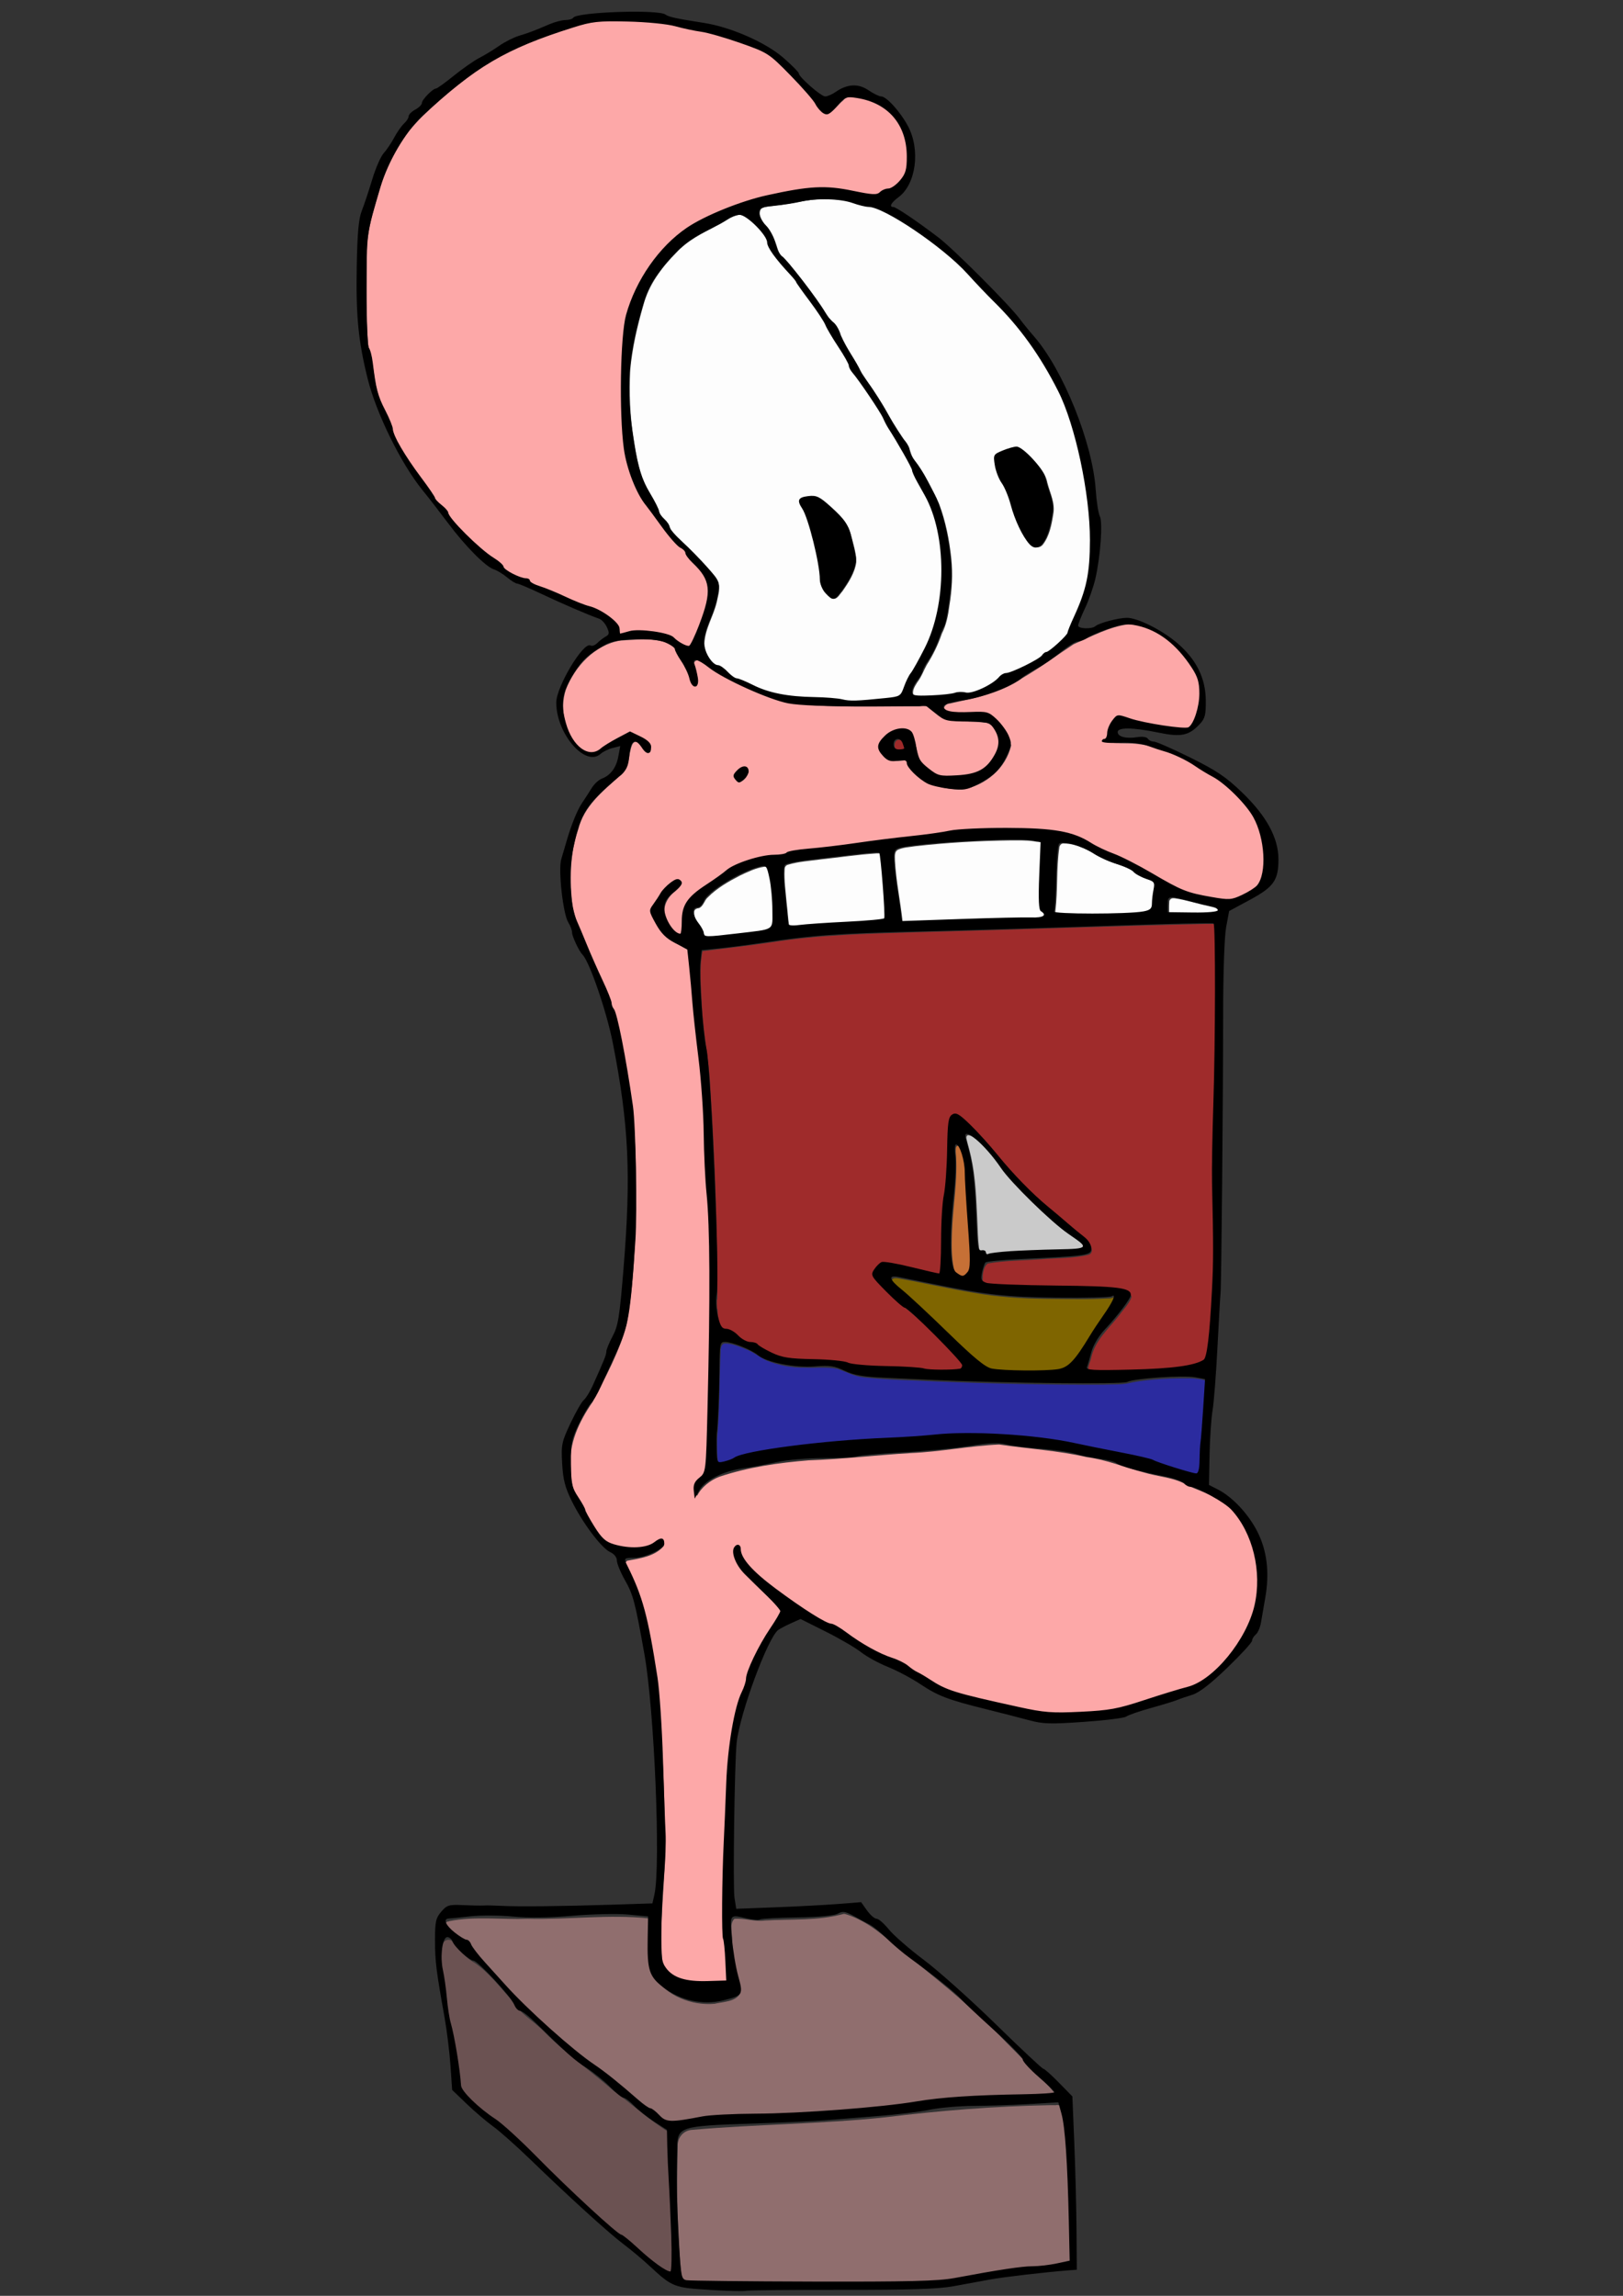
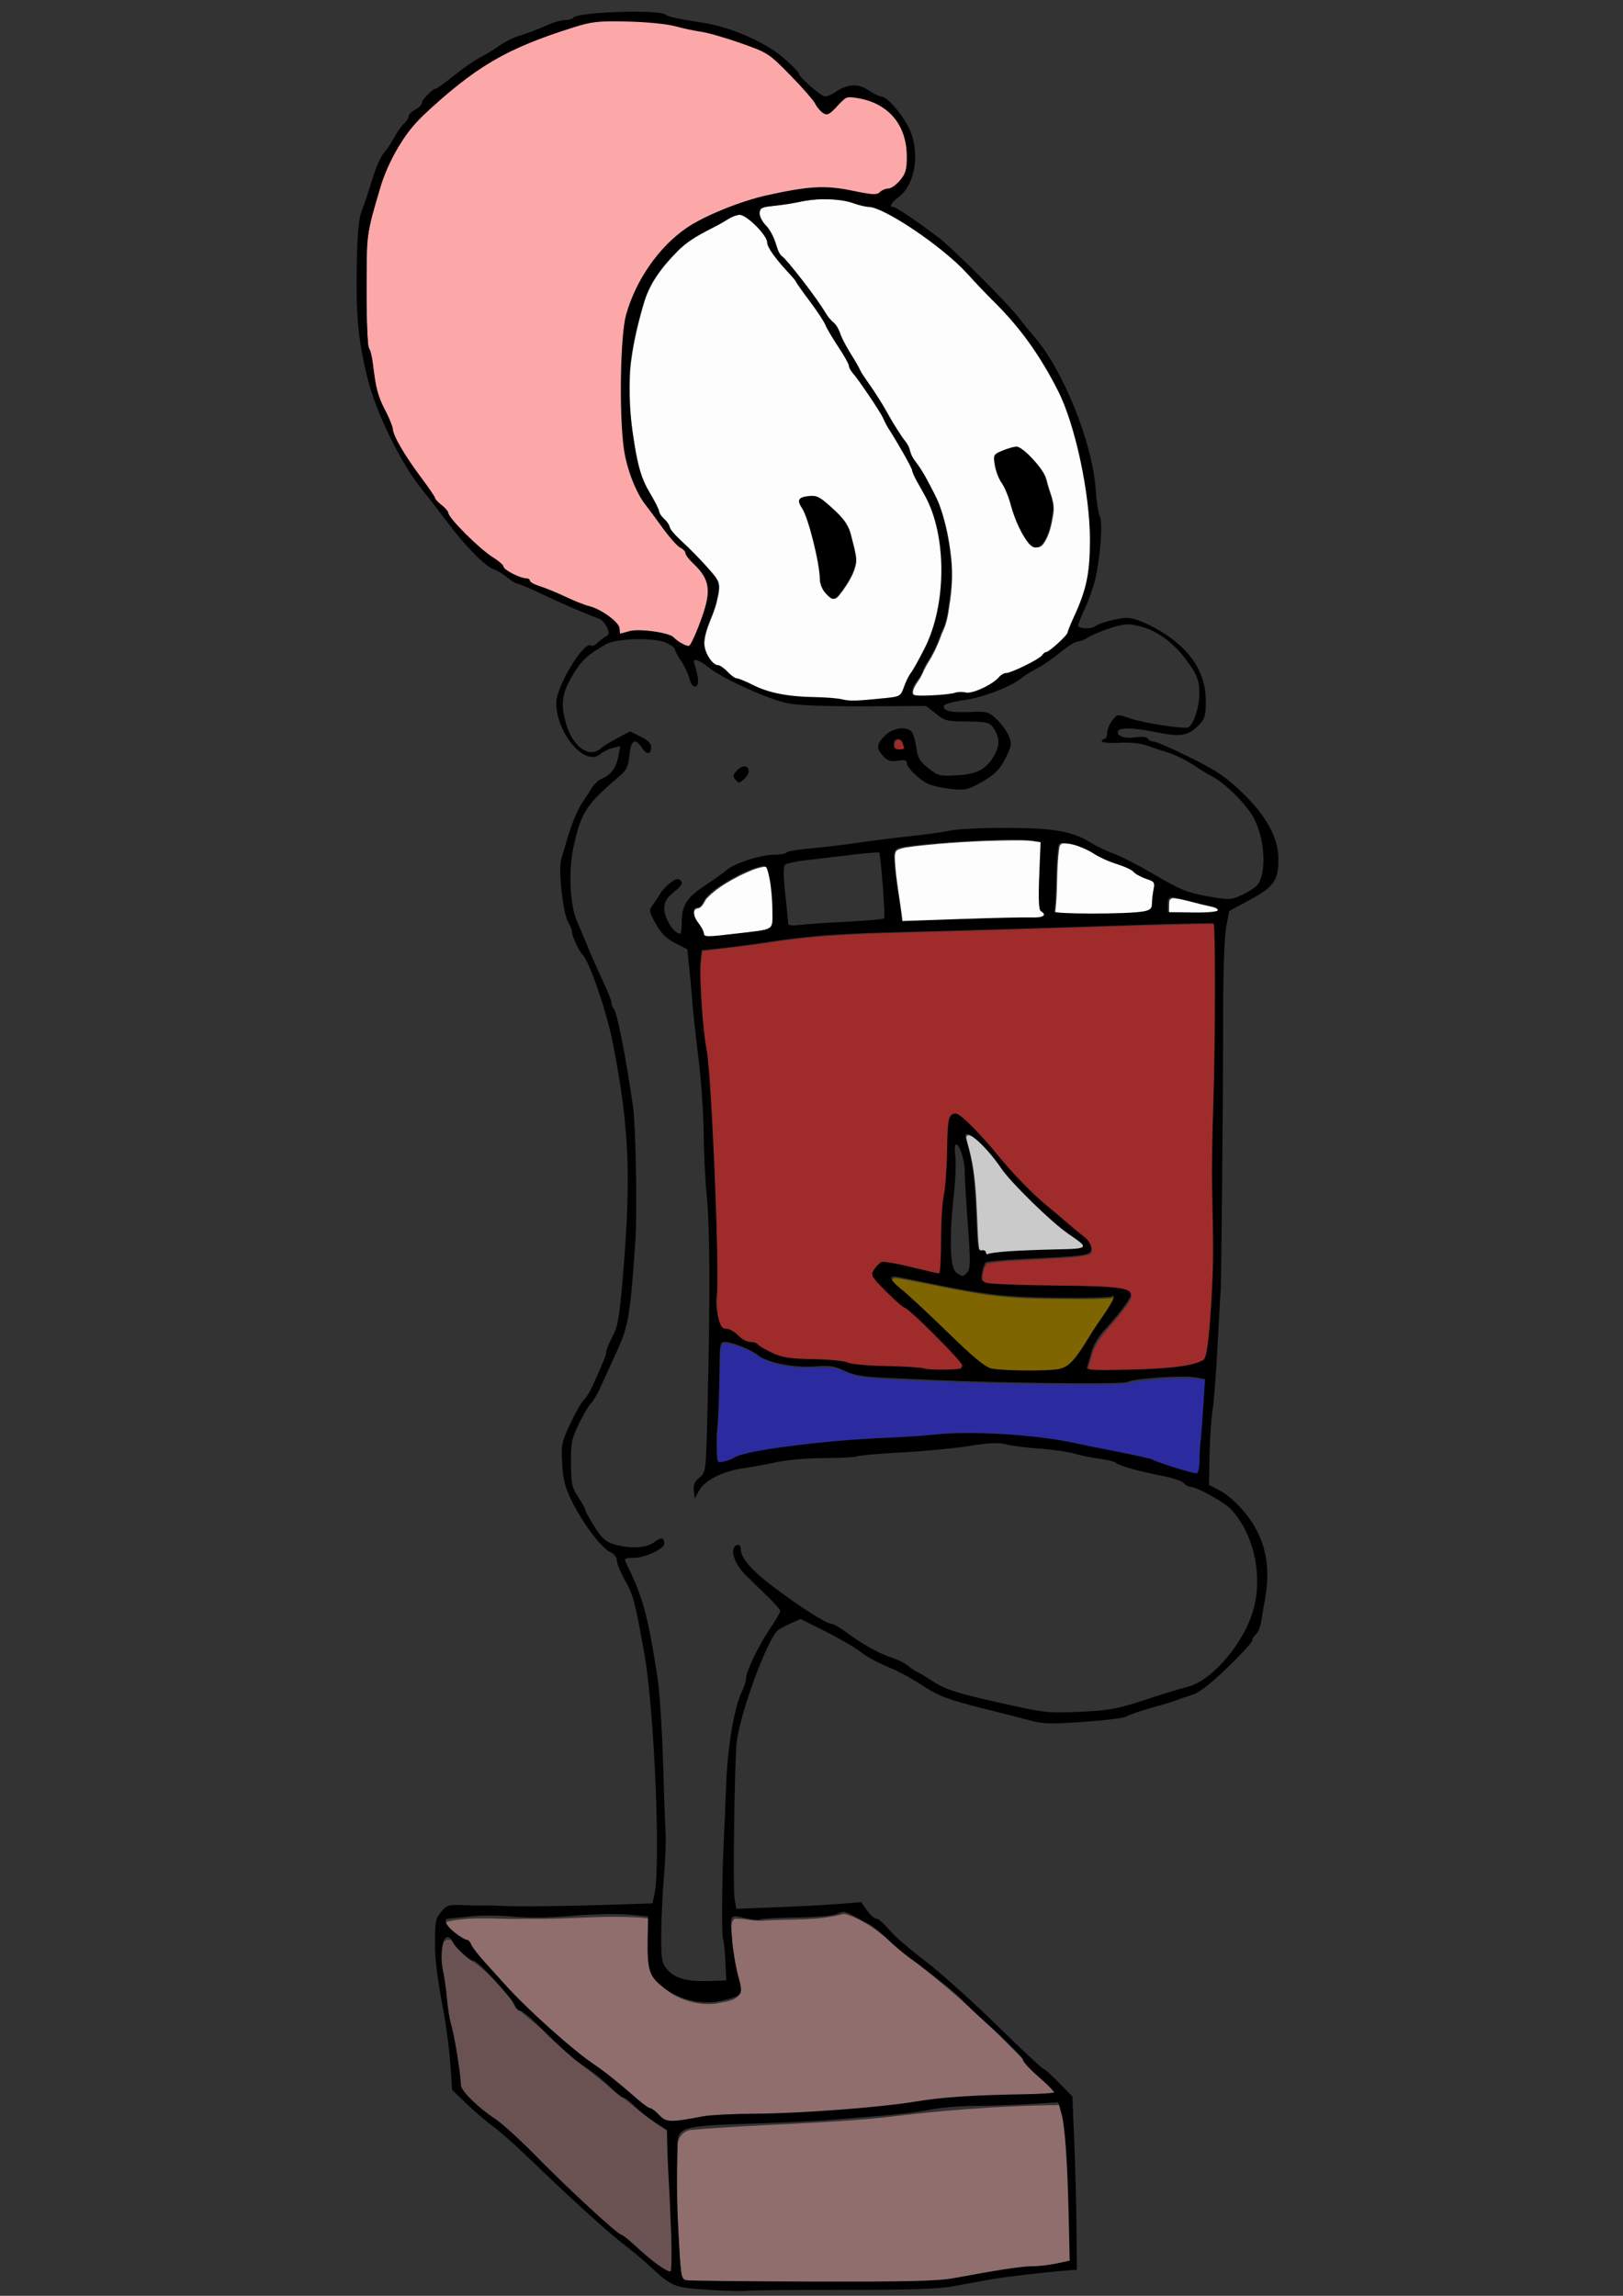
<svg xmlns="http://www.w3.org/2000/svg" width="210mm" height="297mm" version="1.1" viewBox="0 0 210 297">
  <rect x="0" y="0" width="210" height="297" fill="#333333" stroke="none" />
  <path transform="scale(.265)" d="m354.22 655.87c-2.164-0.1-2.405 2.618-2.376 4.2-0.616 14.12-0.458 28.282-1.71 42.363 0.023 3.982-0.186 8.052 0.595 11.969 0.853 1.418 2.911 0.501 4.183 0.314 3.625-1.05 6.855-3.135 10.618-3.747 14.899-3.277 30.153-4.714 45.33-6.142 16.706-1.38 33.479-1.786 50.171-3.337 13.51-0.845 27.091-0.233 40.564 0.941 16.903 1.522 33.423 5.611 50.064 8.81 5.756 1.115 11.448 2.565 16.892 4.773 5.264 1.701 10.512 3.61 15.949 4.663 2.033 0.17 2.033-2.513 2.269-3.892 0.376-5.489 0.466-10.99 1.092-16.466 0.617-8.639 1.426-17.297 1.625-25.947-2.313-1.212-5.146-1.29-7.728-1.474-9.639-0.098-19.356 0.214-28.856 1.943-4.65 1.348-9.585 0.884-14.375 1.129-27.097 0.091-54.201-0.451-81.274-1.558-11.761-0.626-23.577-0.694-35.285-1.986-4.626-0.409-8.715-2.688-13.042-4.176-5.238-1.031-10.642-0.355-15.944-0.596-6.436 0.128-12.894-1.115-18.841-3.529-3.409-1.642-6.34-4.155-9.938-5.45-3.187-1.281-6.501-2.723-9.983-2.805z" fill="#2c2ca0" fill-opacity=".99" />
  <path transform="scale(.265)" d="m373.18 423.13c-4.16 0.587-8.003 2.498-11.777 4.253-5.624 2.921-11.277 6.099-15.766 10.642-1.762 1.509-2.077 4.267-4.274 5.289-1.054 0.066-2.434 0.605-2.424 1.868-0.21 3.125 1.882 5.638 3.536 8.055 0.951 1.231 1.151 2.84 1.884 4.178 1.002 1.049 2.701 0.341 3.967 0.499 8.121-0.594 16.219-1.566 24.274-2.752 2.005-0.306 4.731-0.947 5.167-3.291 0.414-4.261 0.159-8.568-8e-3 -12.839-0.341-4.857-0.879-9.782-2.474-14.406-0.328-0.889-1.104-1.603-2.105-1.495z" fill="#fff" fill-opacity=".99" />
-   <path transform="scale(.265)" d="m428.08 416.61c-9.158 0.55-18.24 1.962-27.358 2.941-5.321 0.733-10.761 1.034-15.928 2.581-1.069 0.237-1.715 1.189-1.688 2.264-0.331 5.511 0.552 11.011 1.005 16.493 0.454 3.647 0.605 7.347 1.202 10.968 0.577 1.208 2.272 0.736 3.339 0.866 6.136-0.496 12.275-1.021 18.428-1.344 8.147-0.537 16.343-0.699 24.439-1.821 1.215 0.032 1.597-0.804 1.285-1.913-0.35-9.834-1.06-19.665-2.256-29.433-0.175-0.573 0.107-1.806-0.866-1.589-0.534-0.018-1.069-0.023-1.603-0.014z" fill="#fff" fill-opacity=".99" />
  <path transform="scale(.265)" d="m493.51 410.28c-15.598 0.182-31.2 1.061-46.7 2.837-2.82 0.476-5.821 0.529-8.444 1.756-1.878 1.057-1.326 3.565-1.379 5.345 0.541 9.883 2.596 19.593 3.692 29.416-0.146 0.82 0.574 1.147 1.267 1.008 21.333-0.798 42.67-1.554 64.017-1.865 1.556-0.195 3.728 0.313 4.719-1.248 0.439-1.599-1.903-1.997-1.997-3.483-0.542-4.279-0.184-8.622-0.204-12.924 0.116-6.519 0.419-13.033 0.704-19.546-1.237-0.658-2.902-0.545-4.307-0.882-3.755-0.586-7.582-0.359-11.367-0.413z" fill="#fff" fill-opacity=".99" />
  <path transform="scale(.265)" d="m519.51 411.78c-1.303-0.2-2.245 0.921-2.298 2.139-1.477 10.165-0.663 20.516-1.881 30.693-0.155 0.653-0.297 1.733 0.702 1.671 6.778 0.734 13.621 0.558 20.43 0.633 7.306-0.103 14.65 3e-3 21.914-0.878 1.596-0.406 3.69-0.418 4.719-1.897 0.827-2.145 0.487-4.536 0.954-6.765 0.092-1.962 1.074-4.097 0.226-6.002-1.319-1.699-3.747-1.789-5.545-2.749-2.237-0.834-3.986-2.471-5.951-3.751-4.741-2.569-10.154-3.554-14.883-6.166-5.707-3.2-11.629-6.839-18.387-6.927z" fill="#fff" fill-opacity=".99" />
  <path transform="scale(.265)" d="m572.88 438.51c-1.074-0.076-2.028 0.755-1.959 1.863-0.148 1.891-0.053 3.79-0.081 5.685 1.159 0.473 2.669 0.165 3.973 0.292 6.381-0.037 12.787 0.221 19.15-0.349 0.667-0.095 2.225-0.272 1.826-1.302-1.274-1.787-3.771-1.779-5.691-2.372-5.544-1.153-10.944-3.006-16.557-3.803-0.22-0.015-0.44-0.024-0.66-0.015z" fill="#fff" fill-opacity=".99" />
  <path transform="scale(.265)" d="m401.44 97.18c-7.716 0.166-15.167 2.42-22.821 3.132-2.28 0.504-4.955 0.213-6.938 1.593-1.739 2.325 0.067 5.327 1.517 7.323 3.219 3.413 5.164 7.745 6.473 12.205 1.019 3.752 4.614 5.773 6.744 8.81 6.541 7.88 12.629 16.128 18.16 24.737 2.278 2.634 5.127 5.025 5.961 8.58 2.818 6.571 7.111 12.377 10.349 18.735 4.239 6.559 8.899 12.854 12.631 19.734 3.073 5.564 6.697 10.811 10.187 16.096 0.917 2.15 1.208 4.567 2.734 6.445 4.953 6.565 8.694 13.98 12.074 21.452 3.253 8.538 5.044 17.603 5.979 26.666 0.789 7.669 0.349 15.393-0.924 22.989-0.59 4.667-1.5 9.351-3.656 13.564-1.849 5.387-4.311 10.526-7.397 15.312-1.572 2.805-2.582 5.904-4.595 8.463-1.175 1.897-2.916 4.397-1.723 6.665 1.567 1.237 3.815 0.394 5.649 0.635 5.701-0.04 11.46-0.359 17.03-1.51 2.829-0.048 5.82 0.596 8.513-0.724 4.693-1.477 8.883-4.22 12.405-7.602 2.01-1.405 4.636-1.46 6.793-2.609 4.586-2.025 9.404-3.929 13.276-7.181 1.355-1.788 3.854-2.185 5.387-3.83 2.402-2.06 4.79-4.252 6.817-6.643 3.564-9.4 8.503-18.401 10.062-28.451 1.346-8.046 0.953-16.261 0.921-24.386-0.398-11.791-2.517-23.461-4.994-34.972-3.004-13.37-7.132-26.633-14.084-38.522-7.269-13.078-16.23-25.221-26.834-35.793-9.15-9.093-17.363-19.209-27.72-27.013-9.056-6.937-18.435-13.642-28.793-18.506-4.437-1.985-9.387-1.963-13.904-3.699-4.942-1.521-10.148-1.718-15.281-1.694zm95.442 121.72c2.905 0.231 4.656 3.066 6.709 4.786 3.343 3.473 6.942 7.199 7.836 12.117 1.29 4.968 3.883 9.921 2.864 15.152-0.809 5.125-1.819 10.577-5.023 14.815-1.109 1.548-3.462 2.01-4.876 0.617-3.908-3.996-6.038-9.378-8.057-14.509-1.931-5.74-3.53-11.671-6.72-16.873-1.819-3.598-3.351-7.615-3.038-11.711 1.274-2.047 3.932-2.511 5.978-3.436 1.4-0.46 2.841-0.922 4.327-0.958z" fill="#fff" fill-opacity=".99" />
  <path transform="scale(.265)" d="m361.03 104.85c-4.103 0.552-7.285 3.584-10.958 5.246-7.018 3.7-14.368 7.243-19.801 13.206-7.17 7.178-13.469 15.637-16.109 25.581-3.028 10.41-5.466 21.059-6.474 31.868-0.485 10.99-0.18 22.044 1.628 32.912 1.474 9.485 3.024 19.297 8.203 27.586 1.803 3.152 3.661 6.385 4.766 9.82 1.482 2.644 4.327 4.367 5.146 7.381 2.861 4.381 7.22 7.511 10.728 11.344 4.258 4.497 8.81 8.818 12.281 13.957 1.57 3.142 0.172 6.739-0.41 9.959-1.56 6.948-5.795 13.207-6.097 20.435 0.142 4.086 2.25 8.084 5.353 10.704 1.492 0.852 3.32 1.073 4.561 2.397 2.404 1.842 4.447 4.674 7.628 5.117 6.313 2.531 12.354 6.019 19.177 7.105 10.199 2.019 20.693 1.305 30.942 2.777 6.233 1.344 12.649 0.046 18.921-0.349 3.247-0.516 6.842-0.25 9.773-1.93 1.834-2.049 2.232-4.991 3.611-7.337 2.738-5.178 6.099-10.02 8.491-15.389 7.444-15.286 9.428-32.819 7.654-49.6-1.062-9.648-3.724-19.196-8.652-27.61-2.304-4.063-4.439-8.229-6.07-12.614-4.471-8.649-9.935-16.744-14.471-25.348-4.332-7.316-9.218-14.29-14.345-21.063-1.25-1.919-1.528-4.276-2.936-6.128-3.577-6.061-7.519-11.899-10.755-18.154-4.287-7.073-9.588-13.463-14.134-20.359-4.551-5.634-10.353-10.563-13.127-17.412-0.435-3.503-3.253-6.084-5.501-8.588-2.561-2.312-5.305-5.489-9.024-5.514zm35.95 137.98c4.265 0.165 7.23 3.814 10.257 6.383 3.463 3.206 6.99 6.779 8.148 11.501 1.148 4.486 2.704 9.052 2.712 13.676-0.716 5.349-3.841 10.08-6.884 14.42-1.198 1.238-2.127 3.392-4.019 3.554-3.405-1.727-5.648-5.495-5.885-9.273-0.979-10.068-3.346-19.982-6.553-29.561-0.915-2.97-2.782-5.577-3.651-8.539 0.419-1.714 2.719-1.704 4.125-2.036 0.58-0.082 1.155-0.133 1.75-0.126z" fill="#fff" fill-opacity=".99" />
  <path transform="scale(.265)" d="m588.58 451.05c-47.412 1.027-94.802 2.897-142.21 4.1-23.237 0.669-46.559 1.189-69.564 4.851-11.246 1.642-22.537 2.95-33.816 4.332-1.679 8.751-0.686 17.888-0.294 26.778 0.618 13.385 3.571 26.507 4.096 39.893 2.266 34.55 3.513 69.161 3.48 103.79 0.206 4.857-0.434 10.494 2.838 14.532 1.961 1.189 4.558 1.112 6.257 2.886 2.449 2.371 5.44 4.14 8.839 4.647 4.478 2.119 8.522 5.265 13.437 6.479 8.098 2.018 16.572 1.215 24.822 2.097 5.915 0.249 11.552 2.393 17.509 2.395 10.552 0.65 21.148 0.763 31.64 2.017 4.769 0.036 9.754 0.744 14.397-0.54 2.059-1.399-0.182-3.744-1.284-4.938-8.048-8.835-16.337-17.559-25.674-25.048-5.596-4.341-10.702-9.378-15.317-14.737-1.815-2.563 1.185-5.073 2.934-6.609 3.376-1.098 7 0.542 10.392 0.98 6.076 1.224 12.109 2.984 18.185 4.015 1.552-1.157 0.478-3.696 0.959-5.319 0.622-12.259 0.199-24.66 2.263-36.768 1.117-11.122 0.822-22.355 2.098-33.454 0.355-1.716 2.186-3.208 3.836-1.993 5.433 3.653 9.526 9.026 14.032 13.733 9.803 11.661 20.179 22.875 31.763 32.8 5.622 5.221 12.032 9.579 17.424 15.015 1.618 1.37 2.429 4.951-0.256 5.61-7.517 1.808-15.434 1.498-23.128 2.147-8.666 0.641-17.446 0.583-26.014 2.083-2.256 1.925-2.44 5.426-2.434 8.212 0.295 3.027 4.226 2.62 6.407 2.964 19.903 1.218 39.913 0.47 59.778 2.115 2.203 0.424 5.638 0.438 6.549 2.94-1.113 3.416-3.939 6.059-5.982 8.964-5.042 6.457-11.757 12.198-13.682 20.521-0.353 2.239-1.951 4.57-1.406 6.849 2.204 1.172 5.048 0.329 7.466 0.656 14.698-0.12 29.592 0.295 44.063-2.679 2.541-0.844 6.426-1.231 6.932-4.482 2.127-9.161 2.214-18.654 2.965-27.995 1.498-34.045-0.281-68.141 1.056-102.19 0.396-24.95 0.895-49.915 0.352-74.865-0.374-2.142 0.313-4.787-0.889-6.68-1.569-0.254-3.231-0.047-4.819-0.1z" fill="#a02c2c" fill-opacity=".99" />
  <path transform="scale(.265)" d="m350.18 634.35c-0.13 0.066-0.116 0.223-0.124 0.346-0.076 1.393-0.027 2.791 0.086 4.181-8e-3 0.138 0.134 0.272 0.271 0.215 0.121-0.034 0.15-0.173 0.139-0.283-9e-3 -1.251-0.028-2.502-0.063-3.752-0.013-0.195-4e-3 -0.387-0.024-0.578-0.033-0.12-0.171-0.181-0.284-0.129z" fill="#a02c2c" fill-opacity=".99" />
  <path transform="scale(.265)" d="m472.71 554.17c-0.826 0.087-1.007 1.11-0.809 1.776 0.673 2.904 1.579 5.752 2.19 8.672 2.293 10.171 2.602 20.637 3.095 31.021 0.229 4.456 0.254 8.934 0.8 13.367 0.163 0.942 0.36 2.209 1.391 2.566 0.786 0.134 1.861-0.259 2.395 0.521 0.183 0.498 0.167 1.362 0.88 1.387 0.929-0.106 1.818-0.503 2.755-0.58 7.562-1.081 15.216-1.199 22.841-1.509 5.913-0.244 11.838-0.23 17.745-0.597 1.202-0.155 2.567-0.154 3.565-0.928 0.603-0.511 0.135-1.319-0.274-1.787-1.645-1.743-3.742-2.971-5.666-4.375-5.588-3.76-10.529-8.384-15.438-12.979-5.513-5.3-10.983-10.662-15.935-16.495-2.689-3.266-4.915-6.888-7.701-10.079-2.785-3.241-5.699-6.452-9.219-8.913-0.792-0.499-1.648-1.049-2.615-1.069z" fill="#ccc" fill-opacity=".99" />
-   <path transform="scale(.265)" d="m467.55 559.31c-1.146 0.398-0.861 2.013-0.903 2.97 1.21 13.232-1.436 26.373-1.848 39.579-0.156 5.74-0.278 11.569 0.883 17.221 0.339 2.012 1.708 3.681 3.543 4.538 1.033 0.752 2.457 0.511 3.238-0.482 1.108-1.01 1.99-2.355 1.854-3.92 0.328-13.226-1.343-26.398-1.961-39.59-0.46-6.41 0.022-13.304-3.311-19.079-0.356-0.509-0.792-1.234-1.496-1.235z" fill="#c87137" fill-opacity=".99" />
  <path transform="scale(.265)" d="m437.31 623.96c-0.78-0.081-1.988 0.319-1.685 1.322 0.746 1.845 2.538 3.054 3.897 4.439 13.083 11.067 24.795 23.632 37.678 34.92 2.789 2.352 5.865 4.844 9.666 5.083 7.715 0.807 15.494 0.536 23.238 0.516 3.724-0.189 7.741 0.05 11.116-1.796 5.309-3.593 8.364-9.46 11.766-14.705 3.63-6.014 7.998-11.569 11.374-17.735 0.321-0.778 1.095-2.109 0.242-2.76-1.047 0.052-2.048 0.684-3.126 0.598-10.001 0.588-20.044 0.276-30.062 0.222-12.237-0.096-24.478-0.886-36.523-3.053-12.154-2.011-24.162-4.823-36.299-6.938-0.425-0.054-0.851-0.121-1.281-0.111z" fill="#806600" fill-opacity=".99" />
  <path transform="scale(.265)" d="m218.68 946.95c-3.813 0.525-2.745 5.909-3.207 8.627 0.545 11.612 2.734 23.102 4.619 34.566 2.449 10.18 3.364 20.649 5.394 30.879 5.572 9.431 16.111 14.399 23.619 22.097 20.197 18.072 38.419 38.417 60.118 54.751 5.898 4.603 11.331 10.449 18.285 13.336 2.139-2.17 0.547-6.318 1.069-9.109-0.407-20.392-0.864-40.844-1.897-61.181-9.75-5.95-18.117-13.82-27.365-20.452-11.035-9.648-23.208-18.026-33.53-28.533-5.325-5.501-12.429-9.192-16.367-15.957-5.512-6.188-10.807-13.091-17.655-17.756-4.638-2.566-8.094-6.905-11.301-10.891-0.543-0.286-1.169-0.409-1.78-0.375z" fill="#6c5353" fill-opacity=".99" />
  <path transform="scale(.265)" d="m411.95 934.31c-12.445 3.48-25.663 2.451-38.483 3.228-5.034 0.676-9.999-1.214-14.923-0.809-2.55 2.58-0.937 7.151-1.127 10.447 0.367 8.748 2.998 17.245 4.079 25.827-2.285 4.305-8.421 4.165-12.605 5.196-11.226 0.994-23.777-3.921-29.8-13.739-3.101-8.879-1.036-18.799-1.965-27.908-19.749-2.141-39.655 0.652-59.47 0.157-12.745 0.454-25.78-1.367-38.354 1.155-3.803 1.597 0.549 5.794 2.32 7.193 5.869 3.512 10.282 8.701 14.42 14.059 17.96 19.578 36.67 38.712 58.409 54.145 8.031 5.631 14.969 12.89 23.251 18.064 3.968 3.129 8.183 7.71 13.86 6.037 31.425-5.013 63.46-2.953 95.035-6.683 24.53-3.001 49.094-6.277 73.865-5.983 5.036-0.571 10.818 0.238 15.434-1.789-8.531-10.452-18.738-19.657-28.058-29.48-15.53-15.596-32.765-29.298-50.003-42.912-7.484-6.701-15.686-13.453-25.5-16.211z" fill="#916f6f" fill-opacity=".99" />
  <path transform="scale(.265)" d="m512.63 1027.7c-26.906 0.491-53.744 2.631-80.442 5.928-31.237 3.271-62.699 3.375-93.969 6.087-4.516 0.117-7.659 3.924-7.286 8.373-0.642 21.398-0.359 42.93 1.933 64.224 1.135 4.964 8.031 2.593 11.507 3.278 39.484 0.135 79.005 0.163 118.47-0.234 17.979-3.725 36.162-6.112 54.387-8.157 2.327-0.756 7.588-0.063 6.373-4.092-0.7-22.288-0.376-44.736-3.472-66.859-1.139-2.793 0.084-9.57-4.792-8.54-0.902-0.016-1.805-0.013-2.707-0.01z" fill="#916f6f" fill-opacity=".99" />
  <path transform="scale(.265)" d="m218.65 938c-0.098 0.015-0.185 0.066-0.273 0.109-0.271 0.143-0.495 0.383-0.595 0.676-0.03 0.091-0.057 0.186-0.063 0.282-7e-3 0.12 0.116 0.223 0.233 0.198 0.081-0.011 0.139-0.079 0.168-0.151 0.082-0.178 0.196-0.341 0.337-0.478 0.1-0.104 0.216-0.191 0.332-0.276 0.089-0.068 0.105-0.213 0.025-0.294-0.04-0.046-0.103-0.069-0.164-0.065z" fill="#916f6f" fill-opacity=".99" />
-   <path transform="scale(.265)" d="m550.95 304.76c-9.534 1.277-18.068 5.99-26.751 9.742-8.324 5.466-16.308 11.45-24.938 16.458-10.395 7.383-23.205 9.754-35.38 12.479-2.242-0.097-4.485 2.943-1.714 4.046 7.176 2.591 15.394-0.298 22.376 2.598 4.342 3.403 8.133 8.318 9.168 13.801-2.463 11.064-12.574 19.674-23.572 21.405-8.883 0.198-18.884-1.909-24.33-9.536-1.549-1.635-1.738-5.2-4.825-4.471-3.299 0.387-7.231 0.537-9.05-2.903-2.697-2.092-1.67-5.717 0.743-7.524 2.873-3.103 9.535-6.384 12.707-2.043 2.917 5.441 1.838 13.056 7.67 16.824 6.178 6.066 15.527 4.104 23.116 2.646 6.978-1.818 12.397-8.939 12.517-16.094-0.53-4.072-2.737-9.738-7.734-9.363-6.425-0.957-13.132-0.272-19.405-1.891-4.101-2.291-7.117-7.494-12.417-6.093-21.038-0.099-42.254 0.887-63.162-1.579-15.794-3.863-30.281-11.745-43.951-20.332-1.657-1.38-3.86-0.02-2.885 2.056 0.568 3.083 2.489 7.151 0.903 10.004-3.203-3.088-4.023-8.18-6.469-11.896-1.772-4.087-4.042-8.484-8.778-9.62-7.028-2.248-14.689-1.083-21.94-0.76-12.4 2.102-22.188 12.586-26.568 23.973-3.191 9.63-0.376 21.009 6.289 28.522 3.59 4.063 9.765 3.257 13.552-0.054 3.831-2.467 7.82-4.673 11.814-6.862 3.289 2.003 9.137 3.183 9.796 7.698-4e-3 2.382-2.096 1.377-2.772-0.015-1.227-1.685-4.314-5.848-6.196-2.642-2.309 5.223-0.963 12.148-6.405 15.714-8.175 7.231-17.311 14.707-20.032 25.838-4.196 12.103-4.192 25.177-2.798 37.764 3.189 13.701 10.455 26.036 15.385 39.135 3.88 8.6 7.116 17.387 8.476 26.761 4.638 21.444 7.067 43.289 7.062 65.235 0.029 24.294-0.177 48.817-4.51 72.777-3.515 13.405-10.308 25.701-16.652 37.937-6.483 9.42-11.852 20.459-10.59 32.219-0.118 6.277 1.156 12.532 4.786 17.766 3.682 6.803 6.974 14.408 12.885 19.561 7.756 3.254 17.454 4.695 24.895-0.156 1.016-0.965 3.969-0.869 2.668 1.039-4.449 5.003-11.533 5.832-17.708 6.994-2.384 1.899 1.13 5.083 1.62 7.19 8.909 19.37 11.777 40.874 14.147 61.889 1.598 24.825 2.744 49.726 2.765 74.61-0.521 17.584-2.939 35.262-1.269 52.834 1.904 8.268 11.56 10.778 18.97 10.516 4.435 0.057 9.103 0.381 13.386-0.056-0.395-13.137-2.795-26.117-2.053-39.297 0.674-27.947 0.888-56.036 4.655-83.769 1.247-10.165 5.612-19.542 8.317-29.306 3.83-10.261 10.642-19.036 15.255-28.862-6.19-9.36-16.774-15.5-21.977-25.595-0.579-1.402-1.259-5.336 0.884-5.277 1.704 2.86 2.317 6.473 5.023 8.809 9.904 10.412 22.089 18.423 34.275 25.903 9.072 4.215 17.288 9.905 25.806 15.078 7.388 3.928 15.65 6.132 22.293 11.43 9.505 6.338 20.119 10.8 31.342 12.975 9.678 2.066 19.278 5.144 29.083 6.241 16.445-0.14 33.411 1.094 49.125-4.808 9.89-3.689 20.643-5.253 29.962-10.333 16.337-11.735 28.95-31.118 27.286-51.877-0.647-15.326-7.513-31.8-21.876-38.954-4.152-2.545-8.971-4.112-13.251-6.041-6.39-4.053-14.513-4.236-21.637-6.443-9.306-2.435-18.216-6.253-27.842-7.452-14.034-3.24-28.457-4.035-42.664-6.135-14.363 0.64-28.568 3.54-42.96 4.15-16.725 0.982-33.35 2.995-50.11 3.565-14.703 1.189-29.532 3.317-43.549 8.016-4.439 1.724-8.778 5.068-10.815 9.26-2.356-2.044 0.88-5.534 2.316-7.235 4.309-5.926 2.519-13.912 3.4-20.746 0.945-36.595 1.756-73.241 0.525-109.84-1.905-31.023-2.486-62.169-6.497-93.034-1.288-11.694-2.225-23.585-3.564-35.183-6.725-3.598-13.757-7.894-16.658-15.388-3.234-3.416 0.338-6.399 2.185-9.457 2.7-3.162 5.23-7.909 9.546-8.817 2.451 0.999-1.041 3.681-1.951 4.624-4.456 3.218-7.106 9.324-4.006 14.391 1.62 2.689 3.345 7.177 6.939 7.354 2.396-2.755 0.56-7.228 1.783-10.524 1.759-8.514 10.722-12.208 16.816-17.215 8.845-7.481 20.444-10.015 31.641-11.25 14.661-3.553 29.942-3.852 44.837-6.297 14.104-1.442 28.114-3.902 42.184-5.349 15.898-0.277 31.924-0.986 47.746 0.645 11.086 1.852 20.372 8.952 30.756 12.922 15.248 7.321 29.445 18.186 46.814 19.809 7.272 1.94 14.441-2.014 19.857-6.51 4.23-5.42 2.894-13.039 2.746-19.444-1.775-16.427-15.036-28.799-28.554-36.757-10.463-6.646-22.052-12.489-34.532-13.771-4.956-0.53-10.285 0.197-15.037-1.184 3.195-1.398 1.961-5.921 4.169-8.264 1.006-1.975 2.981-4.275 5.418-2.837 10.305 2.856 21.035 5.63 31.8 5.005 3.821-1.662 4.116-6.888 5.162-10.452 1.572-7.026 0.941-14.789-3.85-20.501-7.313-10.395-18.158-19.712-31.455-20.124zm-186.6 70.581c2.448 1.907-0.893 5.997-3.147 6.419-2.151-0.806-2.206-3.513-0.082-4.484 0.933-0.691 1.972-1.829 3.229-1.935z" fill="#faa" fill-opacity=".99" />
  <path transform="scale(.265)" d="m299.4 10.206c-6.931-0.233-13.832 0.923-20.348 3.279-17.557 5.538-34.967 12.479-49.788 23.624-10.614 8.03-21.026 16.577-29.554 26.855-7.644 9.994-12.747 21.705-15.913 33.835-2.567 8.554-4.874 17.324-4.669 26.33-0.227 14.755-0.58 29.56 0.621 44.28 1.437 4.992 2.375 10.101 3.017 15.269 0.749 6.968 3.325 13.525 6.446 19.743 2.33 4.675 3.065 9.978 5.916 14.418 5.376 9.572 12.397 18.077 18.329 27.276 2.1 2.294 4.882 4.073 6.098 7.081 4.941 6.861 11.237 12.682 17.78 17.995 3.261 2.595 7.024 4.671 9.527 8.082 3.102 2.744 7.072 4.365 11.075 5.131 1.273 1.236 2.625 2.479 4.412 3.002 9.489 3.455 18.545 8.026 28.097 11.288 4.373 1.927 8.801 4.452 11.606 8.418 0.963 1.042-0.132 3.297 1.362 3.814 3.365-0.452 6.624-1.678 10.06-1.2 4.945 0.338 10.19 0.431 14.718 2.673 2.718 1.634 5.167 4.549 8.523 4.621 2.222-1.216 2.654-4.195 3.858-6.245 2.721-6.859 5.84-13.917 5.869-21.421-0.046-6.495-5.336-10.94-9.164-15.522-1.54-1.911-2.396-4.374-4.686-5.615-5.266-4.426-8.777-10.541-13.044-15.9-4.086-5.412-8.132-10.967-10.217-17.495-3.779-9.391-4.705-19.521-5.048-29.552-0.469-15.67-0.499-31.468 1.692-47.014 2.479-12.97 9.462-24.798 18.055-34.695 6.367-7.407 14.473-13.107 23.418-16.968 15.524-7.202 32.283-11.671 49.289-13.426 9.831-1.029 19.473 1.646 29.147 2.943 2.069 0.4 4.117-0.16 5.721-1.5 2.423-1.227 5.473-1.306 7.292-3.606 2.571-2.483 5.009-5.675 4.595-9.467 0.024-5.55 0.487-11.37-2.017-16.522-3.526-8.928-12.345-14.931-21.679-16.284-2.692-0.319-6.089-1.253-8.064 1.262-2.501 1.988-4.272 4.956-7.138 6.424-2.835-0.092-4.312-3.192-5.796-5.19-6.441-8.237-13.688-15.891-21.603-22.725-5.793-3.976-12.702-5.929-19.263-8.256-9.499-3.298-19.46-4.743-29.208-7.058-9.652-1.82-19.531-2.004-29.324-1.982z" fill="#faa" fill-opacity=".99" />
  <path transform="scale(.265)" d="m438.84 361.16c-1.075-0.018-1.864 1.017-1.998 2.01-0.18 1.096-6e-3 2.469 1.036 3.089 0.89 0.534 1.984 0.384 2.972 0.341 0.492-0.094 1.102-0.104 1.457-0.503 0.163-0.518-0.145-1.053-0.258-1.554-0.39-1.194-0.826-2.581-2.041-3.176-0.351-0.228-0.767-0.213-1.167-0.206z" fill="#9f2b2b" fill-opacity=".992" />
  <path d="m91.842 296.23c-4.618-0.272-4.864-0.369-7.762-3.059-0.938-0.87-2.473-2.157-3.41-2.858-1.859-1.391-7.01-6.072-12.107-11.003-1.782-1.724-3.923-3.625-4.758-4.225s-2.37-1.908-3.41-2.906l-1.892-1.815-0.217-3.158c-0.12-1.737-0.464-4.537-0.766-6.224-1.085-6.065-1.234-7.273-1.234-9.985 0-2.407 0.102-2.87 0.811-3.694 0.738-0.857 0.991-0.933 2.813-0.846 1.101 0.052 2.31 0.075 2.685 0.05 0.375-0.025 1.373-5e-3 2.217 0.043 2.088 0.119 7.956 0.059 14.32-0.146l5.282-0.171 0.26-1.142c0.838-3.677-0.005-23.908-1.296-31.121-1.221-6.821-1.441-7.65-2.538-9.592-0.562-0.995-1.022-2.122-1.022-2.503 0-0.413-0.352-0.854-0.871-1.09-1.12-0.51-3.569-3.767-4.97-6.61-0.864-1.754-1.125-2.772-1.24-4.839-0.136-2.446-0.065-2.789 1.079-5.215 0.674-1.428 1.448-2.782 1.721-3.008 0.273-0.226 0.785-1.051 1.138-1.832 1.491-3.3 1.78-4.022 1.78-4.447 0-0.247 0.368-1.14 0.818-1.985 0.713-1.34 0.893-2.466 1.411-8.823 0.986-12.108 0.679-18.545-1.388-29.089-0.79-4.032-3.013-10.519-3.91-11.412-0.445-0.444-1.365-2.38-1.365-2.875 0-0.306-0.218-0.895-0.484-1.31-0.684-1.067-1.328-6.838-0.915-8.195 0.18-0.592 0.481-1.613 0.669-2.268 0.615-2.152 1.413-4.116 2.051-5.046 0.345-0.503 0.888-1.344 1.206-1.867 0.318-0.524 0.916-1.081 1.328-1.238 1.135-0.434 1.859-1.412 2.132-2.883l0.246-1.326-0.985 0.246c-0.542 0.135-1.243 0.478-1.559 0.762-1.96 1.764-5.735-2.604-5.735-6.637 0-2.049 3.54-7.94 4.438-7.386 0.188 0.116 0.579-0.025 0.868-0.314 0.289-0.289 0.78-0.667 1.09-0.841 0.476-0.266 0.5-0.456 0.157-1.209-0.224-0.492-0.678-0.986-1.008-1.099-1.307-0.448-4.835-1.966-7.485-3.222-1.536-0.728-2.944-1.323-3.128-1.323s-0.769-0.362-1.299-0.805c-0.53-0.443-1.3-0.91-1.71-1.038-1.048-0.328-3.694-2.996-5.904-5.953-1.032-1.381-2.527-3.31-3.323-4.287-2.766-3.396-5.976-9.91-7.091-14.39-1.224-4.916-1.536-8.123-1.421-14.576 0.077-4.281 0.245-6.147 0.644-7.154 0.297-0.749 0.903-2.569 1.347-4.043 0.444-1.474 1.114-3.014 1.489-3.423 0.375-0.408 0.989-1.32 1.364-2.025 0.375-0.706 0.951-1.527 1.279-1.825s0.597-0.723 0.597-0.943 0.384-0.606 0.853-0.856c0.469-0.251 0.853-0.633 0.853-0.85 0-0.425 1.416-1.875 1.831-1.875 0.139 0 1.184-0.752 2.322-1.672 1.138-0.92 2.623-1.954 3.299-2.3 0.677-0.345 1.821-1.041 2.543-1.547 0.722-0.506 1.876-1.091 2.564-1.301 1.387-0.423 2.008-0.658 3.906-1.48 0.71-0.307 1.66-0.558 2.111-0.558 0.451 0 0.905-0.135 1.007-0.301 0.459-0.742 11.065-1.102 11.947-0.406 0.379 0.299 1.421 0.525 4.959 1.074 3.489 0.542 8.035 2.542 10.316 4.54 1.079 0.944 1.961 1.837 1.961 1.983 0 0.472 2.878 2.99 3.418 2.99 0.288 0 0.88-0.25 1.316-0.555 1.522-1.065 2.948-1.151 4.266-0.257 0.657 0.446 1.403 0.811 1.658 0.811 0.69 0 2.491 1.994 3.478 3.85 1.629 3.064 1.034 7.516-1.229 9.187-0.962 0.711-1.255 1.27-0.664 1.27 0.349 0 3.131 1.882 5.86 3.965 1.938 1.479 9.133 8.684 10.471 10.486 0.429 0.577 1.262 1.601 1.852 2.274 3.768 4.303 7.587 13.775 7.994 19.829 0.104 1.536 0.343 3.085 0.533 3.441 0.406 0.761 0.086 5.231-0.579 8.102-0.247 1.065-0.848 2.78-1.337 3.811-0.488 1.032-0.888 2.038-0.888 2.237 0 0.427 1.765 0.489 2.234 0.079 0.476-0.416 2.985-1.079 4.082-1.079 1.376 0 4.502 1.563 6.473 3.236 2.468 2.095 3.691 4.519 3.725 7.382 0.023 1.937-0.092 2.397-0.774 3.124-1.42 1.51-2.408 1.715-5.348 1.107-3.307-0.683-5.276-0.709-5.276-0.07 0 0.604 1.104 0.891 2.539 0.658 0.652-0.106 1.224-0.023 1.359 0.196 0.129 0.208 0.479 0.378 0.779 0.378 0.3 0 2.418 0.927 4.706 2.06 3.408 1.687 4.623 2.504 6.71 4.514 3.163 3.044 4.709 5.886 4.709 8.657 0 2.717-0.605 3.574-3.696 5.242l-2.682 1.447-0.387 2.071c-0.227 1.214-0.389 5.877-0.391 11.268-5e-3 11.23-0.229 35.173-0.336 36.11-0.043 0.375-0.222 3.517-0.399 6.984-0.176 3.466-0.461 7.145-0.634 8.176-0.172 1.03-0.348 3.619-0.39 5.752l-0.076 3.879 1.186 0.608c1.859 0.953 3.937 3.178 5.081 5.441 1.246 2.465 1.584 5.272 1.026 8.507-0.21 1.218-0.468 2.707-0.572 3.309-0.104 0.602-0.404 1.273-0.665 1.49-0.262 0.217-0.476 0.577-0.476 0.8 0 0.223-1.444 1.798-3.209 3.499-2.165 2.087-3.635 3.223-4.519 3.494-0.72 0.221-1.617 0.528-1.992 0.683-0.375 0.155-1.91 0.624-3.41 1.042-1.5 0.418-2.917 0.91-3.148 1.093-0.231 0.183-2.686 0.492-5.457 0.687-4.345 0.305-5.318 0.277-7.083-0.202-1.125-0.305-3.658-0.955-5.627-1.445-4.957-1.233-6.193-1.706-8.517-3.256-1.112-0.742-2.988-1.736-4.17-2.21-1.181-0.474-2.737-1.327-3.458-1.897-0.72-0.57-2.779-1.77-4.574-2.667l-3.264-1.631-1.224 0.551c-0.673 0.303-1.418 0.693-1.655 0.866-1.339 0.976-4.942 10.709-5.379 14.53-0.274 2.394-0.504 18.751-0.284 20.128l0.227 1.417 5.151-0.198c2.833-0.109 6.468-0.302 8.078-0.429l2.928-0.231 0.762 1.069c0.419 0.588 0.973 1.069 1.231 1.069 0.258 0 0.976 0.626 1.597 1.391 0.62 0.765 2.662 2.541 4.538 3.948s6.062 5.149 9.303 8.318c3.241 3.169 6.008 5.761 6.15 5.761 0.142 0 1.044 0.805 2.006 1.788l1.748 1.788 0.246 5.962c0.136 3.279 0.265 8.323 0.287 11.209l0.041 5.247-1.023 0.077c-2.938 0.221-8.432 0.86-10.231 1.19-1.125 0.206-3.234 0.595-4.686 0.863-1.98 0.366-5.608 0.485-14.508 0.474-6.527-8e-3 -12.092 0.045-12.365 0.119-0.274 0.073-2.376 0.023-4.671-0.112zm31.585-1.517c5.759-1.078 8.808-1.539 10.171-1.538 0.788 3.6e-4 2.192-0.162 3.12-0.361l1.688-0.362-0.114-5.174c-0.167-7.536-0.48-12.126-0.944-13.817l-0.408-1.489-3.751 0.221c-2.063 0.122-5.286 0.228-7.162 0.237-1.876 9e-3 -4.447 0.232-5.714 0.496-1.267 0.264-4.259 0.631-6.65 0.813-2.391 0.183-5.421 0.426-6.734 0.539-1.313 0.114-5.78 0.317-9.926 0.452-8.947 0.291-9.332 0.416-9.388 3.04-0.097 4.595-0.058 6.841 0.205 11.724 0.271 5.046 0.328 5.356 1.002 5.485 0.393 0.075 7.755 0.155 16.36 0.177 12.252 0.032 16.209-0.065 18.245-0.446zm-36.577-5.54c-0.091-2.576-0.234-5.757-0.319-7.069-0.084-1.312-0.171-3.327-0.194-4.478l-0.041-2.094-1.628-1.044c-0.895-0.574-2.075-1.51-2.622-2.079-0.546-0.57-1.164-1.036-1.372-1.036-0.208 0-0.985-0.621-1.727-1.381-0.741-0.759-2.113-1.871-3.048-2.47-1.573-1.008-2.489-1.819-6.656-5.899-0.844-0.826-1.73-1.5-1.969-1.498-0.239 2e-3 -0.576-0.367-0.749-0.821-0.373-0.98-4.697-5.641-5.252-5.66-0.547-0.02-2.447-1.745-2.705-2.456-0.119-0.328-0.431-0.596-0.692-0.596-0.636 0-0.965 2.499-0.563 4.285 0.171 0.761 0.399 2.369 0.506 3.574 0.107 1.205 0.33 2.65 0.495 3.212 0.488 1.664 1.216 6.08 1.342 8.13 0.045 0.744 2.29 2.931 4.456 4.341 0.835 0.544 3.214 2.715 5.286 4.826 4.16 4.237 10.549 10.126 10.989 10.129 0.155 1e-3 1.125 0.787 2.157 1.747 1.841 1.712 3.654 3.017 4.196 3.019 0.151 6.8e-4 0.2-2.107 0.109-4.683zm4.051-15.386c0.938-0.181 4.031-0.338 6.873-0.35 5.806-0.023 16.282-0.82 20.819-1.585 3.208-0.541 7.379-0.82 13.829-0.925 2.204-0.036 4.007-0.157 4.007-0.27 0-0.112-0.921-1.004-2.046-1.982-1.125-0.978-2.046-1.985-2.046-2.237s-1.65-1.946-3.666-3.764c-2.016-1.817-3.973-3.658-4.348-4.089-0.693-0.797-3.589-3.118-6.551-5.25-0.898-0.646-2.261-1.799-3.028-2.561s-1.765-1.573-2.217-1.803c-0.452-0.23-1.052-0.548-1.334-0.708-1.822-1.034-2.063-1.092-2.821-0.685-0.459 0.246-2.533 0.434-5.236 0.472-2.462 0.035-4.619 0.153-4.793 0.26-0.174 0.108-0.922 0.056-1.662-0.116-2.305-0.534-2.238-0.618-1.984 2.483 0.126 1.546 0.492 3.767 0.814 4.937 0.677 2.462 0.64 2.521-1.973 3.177-2.553 0.64-5.476 9e-3 -7.662-1.653-1.889-1.437-2.151-2.25-2.071-6.433l0.053-2.784-2.568-0.24c-1.413-0.132-4.662-0.062-7.22 0.156-3.017 0.257-5.73 0.292-7.721 0.1-1.688-0.163-4.144-0.176-5.457-0.03-1.313 0.147-2.579 0.274-2.813 0.284-0.782 0.032-0.439 0.859 0.749 1.806 0.646 0.515 1.342 0.937 1.545 0.937 0.203 0 0.467 0.268 0.585 0.596 0.118 0.328 0.919 1.37 1.78 2.315 0.861 0.945 2.039 2.248 2.619 2.896 2.871 3.206 8.742 8.466 11.565 10.361 1.363 0.915 3.265 2.441 5.642 4.527 0.694 0.609 1.408 1.107 1.587 1.107 0.179 0 0.698 0.398 1.152 0.884 0.889 0.951 1.452 0.968 5.601 0.167zm2.95-20.128c-0.065-1.405-0.196-2.682-0.292-2.837-0.2-0.326-0.15-7.757 0.085-12.493 0.088-1.78 0.234-5.229 0.324-7.665 0.173-4.668 1.058-9.873 1.998-11.756 0.309-0.618 0.561-1.402 0.561-1.742 0-0.917 1.616-4.286 3.117-6.497 0.724-1.067 1.317-2.082 1.317-2.255s-0.781-1.063-1.736-1.978c-0.955-0.914-2.252-2.183-2.882-2.818-1.134-1.144-1.772-2.76-1.354-3.435 0.334-0.539 0.858-0.413 0.858 0.207 0 1.177 1.5 2.876 4.527 5.128 3.557 2.646 6.561 4.536 7.21 4.536 0.241 0 1.102 0.498 1.913 1.107 1.999 1.5 4.313 2.785 5.959 3.311 0.75 0.239 1.671 0.7 2.046 1.024s0.912 0.69 1.194 0.813c0.281 0.124 0.972 0.528 1.535 0.898 2.253 1.483 3.174 1.771 11.595 3.62 3.285 0.721 4.282 0.798 8.014 0.618 3.693-0.178 4.787-0.379 8.185-1.5 2.157-0.712 4.689-1.487 5.627-1.723 3.357-0.843 7.645-6.063 8.671-10.554 0.996-4.361-0.216-9.346-3.007-12.378-0.879-0.955-4.475-2.952-5.316-2.952-0.239 0-0.61-0.21-0.823-0.468-0.214-0.257-1.345-0.654-2.514-0.882-3.226-0.628-5.74-1.32-6.208-1.708-0.231-0.192-1.172-0.439-2.091-0.55-0.919-0.111-2.361-0.405-3.205-0.653-0.844-0.248-2.916-0.549-4.604-0.668-1.688-0.119-3.656-0.371-4.372-0.559-0.965-0.254-2.203-0.2-4.774 0.21-1.909 0.304-5.881 0.683-8.826 0.841-2.945 0.159-5.512 0.385-5.705 0.504-0.192 0.119-2.08 0.218-4.194 0.22-2.201 2e-3 -4.865 0.23-6.232 0.532-1.313 0.29-3.231 0.645-4.263 0.787-2.612 0.361-5.015 1.564-5.722 2.863l-0.578 1.063-0.12-1.012c-0.088-0.742 0.093-1.184 0.677-1.657 0.903-0.731 0.895-0.669 1.102-9.084 0.356-14.501 0.315-23.429-0.126-27.707-0.177-1.718-0.344-5.234-0.37-7.814-0.026-2.58-0.331-6.949-0.676-9.709-0.345-2.76-0.701-6.015-0.79-7.233-0.09-1.218-0.274-3.258-0.41-4.533l-0.247-2.319-1.571-0.804c-1.157-0.592-1.817-1.25-2.505-2.494-0.903-1.633-0.914-1.718-0.341-2.502 0.326-0.446 0.759-1.109 0.961-1.472 0.202-0.363 0.778-0.967 1.28-1.341 0.714-0.532 1.002-0.591 1.325-0.268 0.323 0.322 0.137 0.639-0.854 1.455-0.98 0.807-1.266 1.289-1.266 2.134 0 1.321 1.22 3.259 2.066 3.282 0.105 2e-3 0.191-0.723 0.191-1.613 1e-3 -2.075 0.707-3.136 3.145-4.723 1.062-0.691 2.244-1.537 2.628-1.881 0.986-0.882 4.424-1.998 6.156-1.998 0.804 0 1.542-0.131 1.641-0.291 0.099-0.16 1.374-0.386 2.834-0.503 1.459-0.116 4.265-0.449 6.234-0.74 1.97-0.291 5.115-0.686 6.991-0.879 1.876-0.193 4.158-0.514 5.072-0.714 0.914-0.2 4.224-0.357 7.356-0.349 6.138 0.016 8.575 0.451 10.926 1.951 0.66 0.421 1.968 1.044 2.906 1.383 0.938 0.339 3.163 1.473 4.945 2.52 3.84 2.256 4.525 2.53 7.732 3.087 2.266 0.394 2.557 0.373 3.941-0.277 0.822-0.386 1.693-0.941 1.935-1.232 1.284-1.546 1.024-6.118-0.503-8.84-0.963-1.717-3.627-4.358-5.264-5.219-0.657-0.346-1.655-0.952-2.217-1.347-1.072-0.754-2.936-1.643-4.091-1.95-0.375-0.1-1.312-0.413-2.082-0.696-0.905-0.333-2.2-0.471-3.666-0.39-1.246 0.069-2.266-0.016-2.266-0.189 0-0.173 0.153-0.314 0.341-0.314 0.188 0 0.344-0.345 0.349-0.766 4e-3 -0.422 0.299-1.146 0.656-1.61 0.648-0.843 0.649-0.843 2.294-0.281 1.85 0.632 7.117 1.431 7.574 1.148 0.689-0.426 1.404-2.641 1.404-4.353 0-1.454-0.207-2.159-0.987-3.355-1.957-3.004-4.308-4.823-7.018-5.43-1.296-0.29-1.9-0.231-3.658 0.361-1.158 0.39-2.418 0.927-2.8 1.195-0.382 0.267-0.951 0.486-1.264 0.486-0.313 0-1.315 0.624-2.226 1.386-0.911 0.762-2.271 1.7-3.021 2.084-0.75 0.384-1.607 0.911-1.905 1.171-1.291 1.13-4.976 2.572-7.519 2.943-1.682 0.245-2.683 0.547-2.683 0.809 0 0.623 1.02 0.835 3.516 0.729 2.078-0.088 2.314-0.022 3.325 0.927 0.598 0.562 1.3 1.519 1.56 2.126 0.425 0.993 0.402 1.254-0.23 2.597-0.838 1.782-1.674 2.604-3.768 3.708-1.364 0.719-1.828 0.794-3.606 0.585-1.122-0.132-2.413-0.432-2.868-0.667-1.207-0.622-2.703-2.098-2.703-2.666 0-0.369-0.289-0.445-1.159-0.304-0.912 0.148-1.312 0.025-1.876-0.574-0.955-1.016-0.903-1.604 0.24-2.698 1.05-1.005 2.787-1.235 3.435-0.455 0.21 0.253 0.481 1.177 0.601 2.053 0.181 1.319 0.447 1.773 1.547 2.644 1.248 0.988 1.47 1.043 3.693 0.917 2.688-0.152 3.862-0.801 4.912-2.716 0.691-1.259 0.609-2.334-0.267-3.529-0.411-0.561-0.911-0.686-2.828-0.706-3.274-0.035-3.297-0.041-4.609-1.082l-1.18-0.937-7.819 0.042c-5.001 0.027-8.618-0.11-10.036-0.382-2.483-0.475-8.38-3.137-10.28-4.639-1.419-1.122-2.19-1.285-1.834-0.387 0.13 0.328 0.32 1.094 0.422 1.703 0.248 1.478-0.771 1.568-1.094 0.096-0.122-0.556-0.595-1.559-1.05-2.229-0.455-0.67-0.828-1.373-0.828-1.562 0-0.189-0.567-0.58-1.26-0.869-1.573-0.656-6.338-0.513-7.624 0.229-2.399 1.384-3.061 1.978-4.15 3.72-1.567 2.506-1.792 3.875-1.066 6.482 0.855 3.07 3.007 4.629 4.525 3.276 0.296-0.264 1.266-0.864 2.154-1.334l1.616-0.854 1.368 0.66c0.891 0.43 1.368 0.888 1.368 1.313 0 1.024-0.554 1.11-1.164 0.18-0.901-1.374-1.457-1.065-1.647 0.92-0.143 1.483-0.356 1.926-1.322 2.748-4.301 3.658-4.936 4.644-5.928 9.213-0.667 3.072-0.429 7.613 0.504 9.606 0.175 0.375 0.724 1.678 1.219 2.896 0.495 1.218 1.423 3.321 2.062 4.674 0.638 1.353 1.161 2.664 1.161 2.913s0.129 0.598 0.286 0.776c0.434 0.491 1.563 6.222 2.475 12.567 0.367 2.553 0.569 13.685 0.315 17.395-0.675 9.877-0.879 11.049-2.542 14.649-0.606 1.312-1.463 3.194-1.905 4.184-0.442 0.99-1.014 1.974-1.272 2.188-0.258 0.214-0.959 1.397-1.556 2.629-0.978 2.016-1.085 2.537-1.06 5.203 0.024 2.614 0.135 3.124 0.938 4.336 0.501 0.756 0.91 1.497 0.91 1.647s0.533 1.125 1.184 2.165c0.946 1.511 1.452 1.971 2.512 2.289 2.057 0.616 4.265 0.501 5.249-0.273 0.862-0.677 1.285-0.609 1.285 0.209 0 0.654-2.507 1.824-3.908 1.824-1.306 0-1.356 0.052-0.912 0.941 2.03 4.071 2.69 6.508 3.942 14.559 0.262 1.686 0.578 6.439 0.703 10.561 0.124 4.122 0.277 8.414 0.339 9.539 0.062 1.124-0.026 3.577-0.197 5.451-0.17 1.874-0.332 5.141-0.359 7.261-0.043 3.362 0.037 3.971 0.63 4.769 0.928 1.251 2.559 1.756 5.389 1.669l2.387-0.073zm1.305-152.8c-0.377-0.453-0.336-0.649 0.258-1.242 0.712-0.711 1.456-0.61 1.456 0.198 0 0.241-0.285 0.696-0.633 1.01-0.576 0.52-0.674 0.523-1.08 0.034zm60.056 87.987c0.014-0.984 0.07-2.018 0.124-2.3 0.054-0.281 0.208-2.226 0.342-4.323l0.244-3.812-1.227-0.23c-1.59-0.298-7.976 0.133-8.844 0.597-0.596 0.318-15.627 0.162-25.11-0.261-1.407-0.063-4.217-0.189-6.244-0.281-2.853-0.129-4.035-0.335-5.23-0.913-1.287-0.622-1.921-0.715-3.816-0.557-2.577 0.215-6.285-0.517-7.389-1.459-0.824-0.703-3.336-1.708-4.27-1.708-0.627 0-0.677 0.247-0.698 3.492-0.02 3.085-0.205 7.507-0.348 8.315-0.028 0.158-0.033 1.095-0.01 2.082 0.04 1.779 0.049 1.793 0.978 1.571 0.516-0.123 1.091-0.34 1.279-0.483 1.187-0.902 11.526-2.248 19.78-2.576 2.063-0.082 4.826-0.268 6.139-0.413 4.615-0.51 13.119-3.6e-4 18.075 1.082 1.313 0.287 4.063 0.843 6.11 1.235 2.048 0.393 3.889 0.822 4.092 0.954 0.454 0.295 4.981 1.718 5.57 1.75 0.287 0.016 0.435-0.562 0.452-1.765zm-30.975-11.792c0.141-0.026 0.256-0.225 0.256-0.444 0-0.475-6.956-7.438-7.43-7.438-0.182 0-1.26-0.94-2.396-2.089-1.977-2-2.044-2.123-1.556-2.867 0.281-0.428 0.718-0.857 0.972-0.955 0.254-0.097 1.971 0.196 3.815 0.653 1.845 0.456 3.469 0.83 3.611 0.83 0.141 0 0.257-1.909 0.257-4.242s0.161-4.991 0.357-5.906c0.197-0.916 0.388-3.551 0.426-5.856 0.059-3.556 0.158-4.248 0.659-4.563 0.489-0.308 0.889-0.082 2.337 1.326 0.961 0.933 2.554 2.694 3.539 3.912 1.972 2.437 4.507 5.035 6.539 6.702 0.725 0.594 1.855 1.55 2.512 2.123 0.656 0.573 1.616 1.363 2.131 1.754 0.553 0.42 0.938 1.04 0.938 1.51 0 0.897-0.415 0.959-9.208 1.379-2.345 0.112-4.362 0.308-4.483 0.437-0.121 0.128-0.321 0.711-0.444 1.296-0.191 0.905-0.107 1.103 0.561 1.337 0.432 0.151 4.49 0.31 9.02 0.354 8.016 0.078 9.669 0.285 9.669 1.212 0 0.444-1.707 2.702-3.441 4.551-0.736 0.785-1.442 1.986-1.666 2.832-0.213 0.808-0.47 1.683-0.571 1.945-0.153 0.4 0.767 0.453 5.731 0.332 5.318-0.129 8.198-0.52 9.361-1.269 0.434-0.28 0.774-3.097 1.079-8.95 0.198-3.786 0.199-5.64 0.013-13.967-0.038-1.686 0.039-6.285 0.171-10.22 0.264-7.913 0.286-23.057 0.033-23.31-0.089-0.089-5.873 0.038-12.854 0.281-6.981 0.243-17.987 0.575-24.458 0.736-11.652 0.291-14.361 0.481-20.973 1.471-1.876 0.281-4.432 0.613-5.681 0.738l-2.271 0.228-0.161 1.582c-0.187 1.839 0.317 9.123 0.77 11.135 0.618 2.744 1.755 29.845 1.334 31.794-0.138 0.64-0.073 1.884 0.147 2.811 0.317 1.332 0.536 1.662 1.108 1.662 0.392 0 1.073 0.383 1.513 0.852 0.441 0.468 1.149 0.852 1.574 0.852 0.425 0 0.857 0.136 0.959 0.301 0.102 0.166 0.917 0.65 1.811 1.076 1.346 0.642 2.271 0.787 5.398 0.846 2.075 0.039 4.088 0.239 4.473 0.445 0.385 0.206 2.6 0.406 4.923 0.445 2.323 0.039 4.53 0.179 4.905 0.312 0.557 0.196 3.666 0.216 4.689 0.029zm12.662 0.068c1.343-0.222 2.163-1.085 4.134-4.348 0.375-0.621 1.155-1.801 1.733-2.622 1.23-1.747 1.716-2.855 1.077-2.457-0.232 0.145-3.415 0.227-7.072 0.183-6.603-0.08-9.136-0.362-16.199-1.804-1.876-0.383-3.832-0.78-4.348-0.883-1.348-0.268-1.169 0.35 0.481 1.66 0.78 0.62 3.466 3.119 5.967 5.555 3.374 3.285 4.835 4.483 5.657 4.639 1.536 0.292 6.968 0.339 8.57 0.075zm-11.7-12.578c0.367-0.442 0.374-1.536 0.037-6.047-0.226-3.029-0.409-6.11-0.406-6.846 5e-3 -1.502-0.65-3.601-1.125-3.601-0.172 0-0.217 0.649-0.101 1.448 0.116 0.796 0.026 3.134-0.2 5.195-0.599 5.476-0.483 9.306 0.3 9.9 0.8 0.606 0.956 0.601 1.495-0.049zm5.477-2.682c1.382-0.091 4.159-0.198 6.17-0.237 4.095-0.08 4.144-0.158 1.308-2.08-2.126-1.441-7.362-6.555-8.628-8.428-2.113-3.124-5.083-5.618-4.564-3.833 0.949 3.266 1.165 5.05 1.415 11.668 0.091 2.417 0.198 2.879 0.648 2.796 0.296-0.055 0.538 0.069 0.538 0.276 0 0.207 0.135 0.292 0.3 0.191 0.165-0.102 1.431-0.26 2.813-0.351zm-35.38-41.094c5.091-0.606 4.643-0.314 4.643-3.026 0-1.299-0.169-3.148-0.375-4.11-0.357-1.662-0.42-1.737-1.279-1.524-2.495 0.621-6.76 3.242-7.213 4.432-0.178 0.468-0.558 0.85-0.844 0.85-0.719 0-0.638 1.022 0.162 2.044 0.367 0.468 0.67 1.043 0.674 1.278 9e-3 0.519 0.307 0.523 4.232 0.056zm14.282-1.529c2.582-0.125 4.756-0.327 4.831-0.448 0.161-0.261-0.453-8.292-0.649-8.487-0.074-0.074-1.641 0.049-3.483 0.273-1.841 0.224-4.481 0.535-5.865 0.692s-2.666 0.433-2.849 0.615c-0.214 0.214-0.198 1.55 0.045 3.784 0.207 1.899 0.376 3.618 0.376 3.819 0 0.234 0.524 0.296 1.449 0.173 0.797-0.106 3.562-0.296 6.144-0.421zm23.867-0.551c1.541 0.057 2.074-0.295 1.232-0.815-0.273-0.168-0.335-1.537-0.211-4.604l0.177-4.365-1.409-0.207c-2.482-0.365-15.518 0.433-17.039 1.043-0.532 0.214-0.6 0.533-0.455 2.162 0.094 1.051 0.265 2.448 0.382 3.104 0.116 0.656 0.294 1.857 0.395 2.67l0.183 1.478 7.563-0.263c4.159-0.145 8.292-0.236 9.182-0.203zm14.494-0.781c0.874-0.162 1.108-0.373 1.108-0.999 0-0.436 0.093-1.256 0.206-1.82 0.188-0.94 0.104-1.06-0.996-1.423-0.661-0.218-1.385-0.618-1.611-0.889-0.225-0.271-1.191-0.725-2.147-1.008-0.956-0.284-2.298-0.886-2.983-1.338-1.544-1.021-4.025-1.73-4.476-1.28-0.178 0.178-0.352 2.144-0.387 4.368-0.034 2.224-0.161 4.197-0.282 4.385-0.238 0.369 9.58 0.373 11.566 4e-3zm9.634-0.162c0-0.187-0.422-0.422-0.938-0.523-0.516-0.1-1.552-0.344-2.302-0.542-3.17-0.836-3.24-0.83-3.24 0.297v1.025l3.24 0.042c1.959 0.025 3.24-0.093 3.24-0.299zm-40.583-20.936c0-0.078-0.093-0.385-0.207-0.681-0.297-0.772-1.157-0.666-1.157 0.142 0 0.454 0.227 0.681 0.682 0.681 0.375 0 0.682-0.064 0.682-0.142zm-2.364-6.51c1.821-0.187 1.917-0.246 2.344-1.456 0.245-0.693 0.638-1.491 0.874-1.772 0.235-0.281 1.048-1.737 1.806-3.236 2.861-5.656 2.87-14.583 0.02-19.72-0.196-0.354-0.649-1.163-1.007-1.799-0.357-0.636-0.65-1.302-0.65-1.48 0-0.271-1.899-3.63-3.08-5.446-0.183-0.281-0.484-0.863-0.67-1.294-0.343-0.794-3.11-4.9-3.968-5.887-0.257-0.296-0.467-0.707-0.467-0.913 0-0.206-0.616-1.302-1.369-2.434-0.753-1.133-1.505-2.408-1.67-2.835-0.166-0.427-1.084-1.817-2.041-3.091-0.957-1.273-1.74-2.378-1.74-2.454s-0.345-0.508-0.767-0.959c-1.935-2.068-2.977-3.526-2.981-4.169-0.005-0.925-2.641-3.559-3.562-3.559-0.398 0-1.082 0.251-1.519 0.557-0.438 0.306-1.815 1.057-3.06 1.669-2.339 1.149-4.164 2.834-6.262 5.779-0.945 1.327-1.46 2.683-2.331 6.132-1.317 5.216-1.449 9.132-0.514 15.16 0.521 3.356 1.005 4.902 2.109 6.733 0.634 1.052 1.154 2.091 1.154 2.307 0 0.216 0.307 0.671 0.682 1.01 0.375 0.339 0.682 0.803 0.682 1.031 0 0.228 0.729 1.078 1.62 1.888 0.891 0.81 2.356 2.303 3.255 3.317 1.586 1.788 1.628 1.892 1.401 3.425-0.129 0.869-0.596 2.376-1.038 3.348-0.443 0.972-0.805 2.292-0.805 2.935 0 1.216 1.085 2.963 1.841 2.963 0.235 0 0.788 0.383 1.228 0.852 0.441 0.468 0.978 0.852 1.195 0.852 0.217 0 1.149 0.382 2.072 0.849 2.033 1.029 4.523 1.522 7.964 1.576 1.419 0.022 3.041 0.153 3.603 0.291 1.004 0.246 1.844 0.221 5.65-0.17zm-7.807-13.554c-0.414-0.44-0.741-1.231-0.741-1.789 0-2.011-1.483-7.973-2.28-9.166-0.717-1.075-0.532-1.458 0.78-1.611 1.068-0.125 1.447 0.053 2.908 1.365 1.861 1.672 2.336 2.394 2.728 4.154 0.146 0.656 0.367 1.613 0.491 2.128 0.249 1.034-0.431 2.783-1.789 4.6-0.986 1.319-1.135 1.342-2.097 0.319zm16.737 12.877c0.329-0.131 0.964-0.147 1.412-0.035 0.841 0.211 3.487-1.026 4.309-2.015 0.229-0.275 0.624-0.5 0.878-0.5 0.686 0 4.356-1.807 4.672-2.3 0.15-0.234 0.399-0.426 0.554-0.426 0.363 0 2.754-2.183 2.754-2.515 0-0.139 0.366-1.048 0.814-2.02 1.638-3.554 2.069-5.621 2.077-9.943 0.01-5.95-1.89-14.877-4.098-19.248-2.34-4.631-4.968-8.291-8.317-11.583-0.858-0.843-2.404-2.469-3.435-3.612-3.122-3.46-10.779-8.642-12.794-8.657-0.372-0.003-1.291-0.226-2.041-0.496-1.603-0.577-4.677-0.66-6.731-0.182-0.8 0.186-2.337 0.427-3.415 0.536-1.749 0.176-1.961 0.28-1.961 0.965 0 0.422 0.39 1.133 0.866 1.58 0.476 0.447 1.035 1.483 1.241 2.303 0.207 0.82 0.574 1.566 0.815 1.659 0.478 0.183 4.792 5.776 5.574 7.226 0.265 0.492 0.746 1.082 1.069 1.312 0.323 0.23 0.685 0.807 0.805 1.283 0.12 0.476 0.751 1.699 1.403 2.717 0.652 1.018 1.196 1.974 1.208 2.123 0.013 0.15 0.542 0.962 1.176 1.805 0.634 0.843 1.788 2.683 2.562 4.088 0.775 1.405 1.704 2.872 2.064 3.258 0.36 0.387 0.655 0.95 0.655 1.251 0 0.301 0.349 0.981 0.775 1.511 0.426 0.53 1.048 1.5 1.381 2.155 0.334 0.656 0.837 1.614 1.12 2.129 1.311 2.395 2.434 8.445 2.133 11.497-0.299 3.035-0.678 5.214-0.977 5.621-0.138 0.187-0.443 0.936-0.678 1.665-0.235 0.728-0.792 1.861-1.238 2.517-0.446 0.656-0.811 1.34-0.811 1.518s-0.307 0.714-0.682 1.191c-0.375 0.476-0.682 1.134-0.682 1.462 0 0.522 0.308 0.584 2.473 0.497 1.36-0.054 2.741-0.207 3.07-0.338zm9.649-19.225c-0.896-0.989-1.903-3.106-2.439-5.128-0.273-1.03-0.795-2.284-1.161-2.786-0.365-0.502-0.764-1.536-0.886-2.299-0.215-1.344-0.185-1.402 1.004-1.898 0.674-0.281 1.488-0.512 1.807-0.512 0.813 0 3.478 2.869 3.719 4.002 0.109 0.516 0.412 1.525 0.672 2.243 0.367 1.013 0.395 1.73 0.122 3.204-0.561 3.033-1.756 4.369-2.839 3.173zm-42.713 10.357c1.639-4.296 1.484-5.706-0.87-7.935-0.516-0.488-0.938-1.06-0.938-1.271 0-0.211-0.297-0.521-0.661-0.691-0.364-0.169-1.436-1.381-2.383-2.692-0.947-1.312-1.872-2.564-2.056-2.784-1.235-1.478-2.505-4.723-2.863-7.316-0.627-4.547-0.462-14.649 0.283-17.323 1.258-4.515 4.263-8.825 7.859-11.273 2.297-1.564 6.977-3.46 10.393-4.212 5.476-1.205 7.54-1.313 11.074-0.581 2.569 0.532 3.133 0.56 3.52 0.174 0.253-0.253 0.743-0.46 1.088-0.46 0.345 0 1.025-0.472 1.51-1.048 0.733-0.87 0.883-1.392 0.883-3.07 0-4.132-2.387-6.948-6.434-7.59-1.418-0.225-1.544-0.174-2.616 1.052-0.944 1.079-1.228 1.228-1.75 0.916-0.343-0.205-0.807-0.745-1.032-1.201-0.225-0.456-1.683-2.128-3.24-3.716-2.77-2.825-2.909-2.914-6.412-4.15-1.97-0.695-4.271-1.357-5.115-1.471-0.844-0.114-2.357-0.437-3.363-0.716-1.044-0.29-3.678-0.551-6.139-0.608-3.826-0.088-4.617-0.003-7.039 0.76-8.785 2.766-12.674 5.059-19.681 11.604-2.038 1.904-4.32 5.778-5.24 8.898-1.885 6.389-1.829 5.979-1.839 13.473-0.005 3.944 0.129 7.317 0.298 7.495 0.169 0.178 0.392 1.014 0.496 1.857 0.422 3.447 0.656 4.344 1.609 6.18 0.549 1.057 0.998 2.163 0.998 2.458 0 0.79 1.56 3.464 3.633 6.227 1.003 1.336 1.823 2.541 1.823 2.676 0 0.136 0.384 0.548 0.853 0.916 0.469 0.368 0.853 0.807 0.853 0.974 0 0.688 4.055 4.729 5.859 5.84 0.707 0.435 1.289 0.954 1.294 1.153 0.01 0.406 2.145 1.511 2.92 1.511 0.275 0 0.5 0.141 0.5 0.314 0 0.173 0.575 0.491 1.279 0.708 0.703 0.216 2.2 0.831 3.325 1.365 1.125 0.534 2.507 1.082 3.069 1.217 1.554 0.374 3.922 2.116 3.922 2.885 0 0.366 0.039 0.665 0.088 0.665 0.048 0 0.588-0.143 1.2-0.319 1.252-0.359 5.135 0.184 5.711 0.799 0.534 0.569 1.662 1.19 1.999 1.102 0.166-0.044 0.767-1.299 1.335-2.789z" />
</svg>